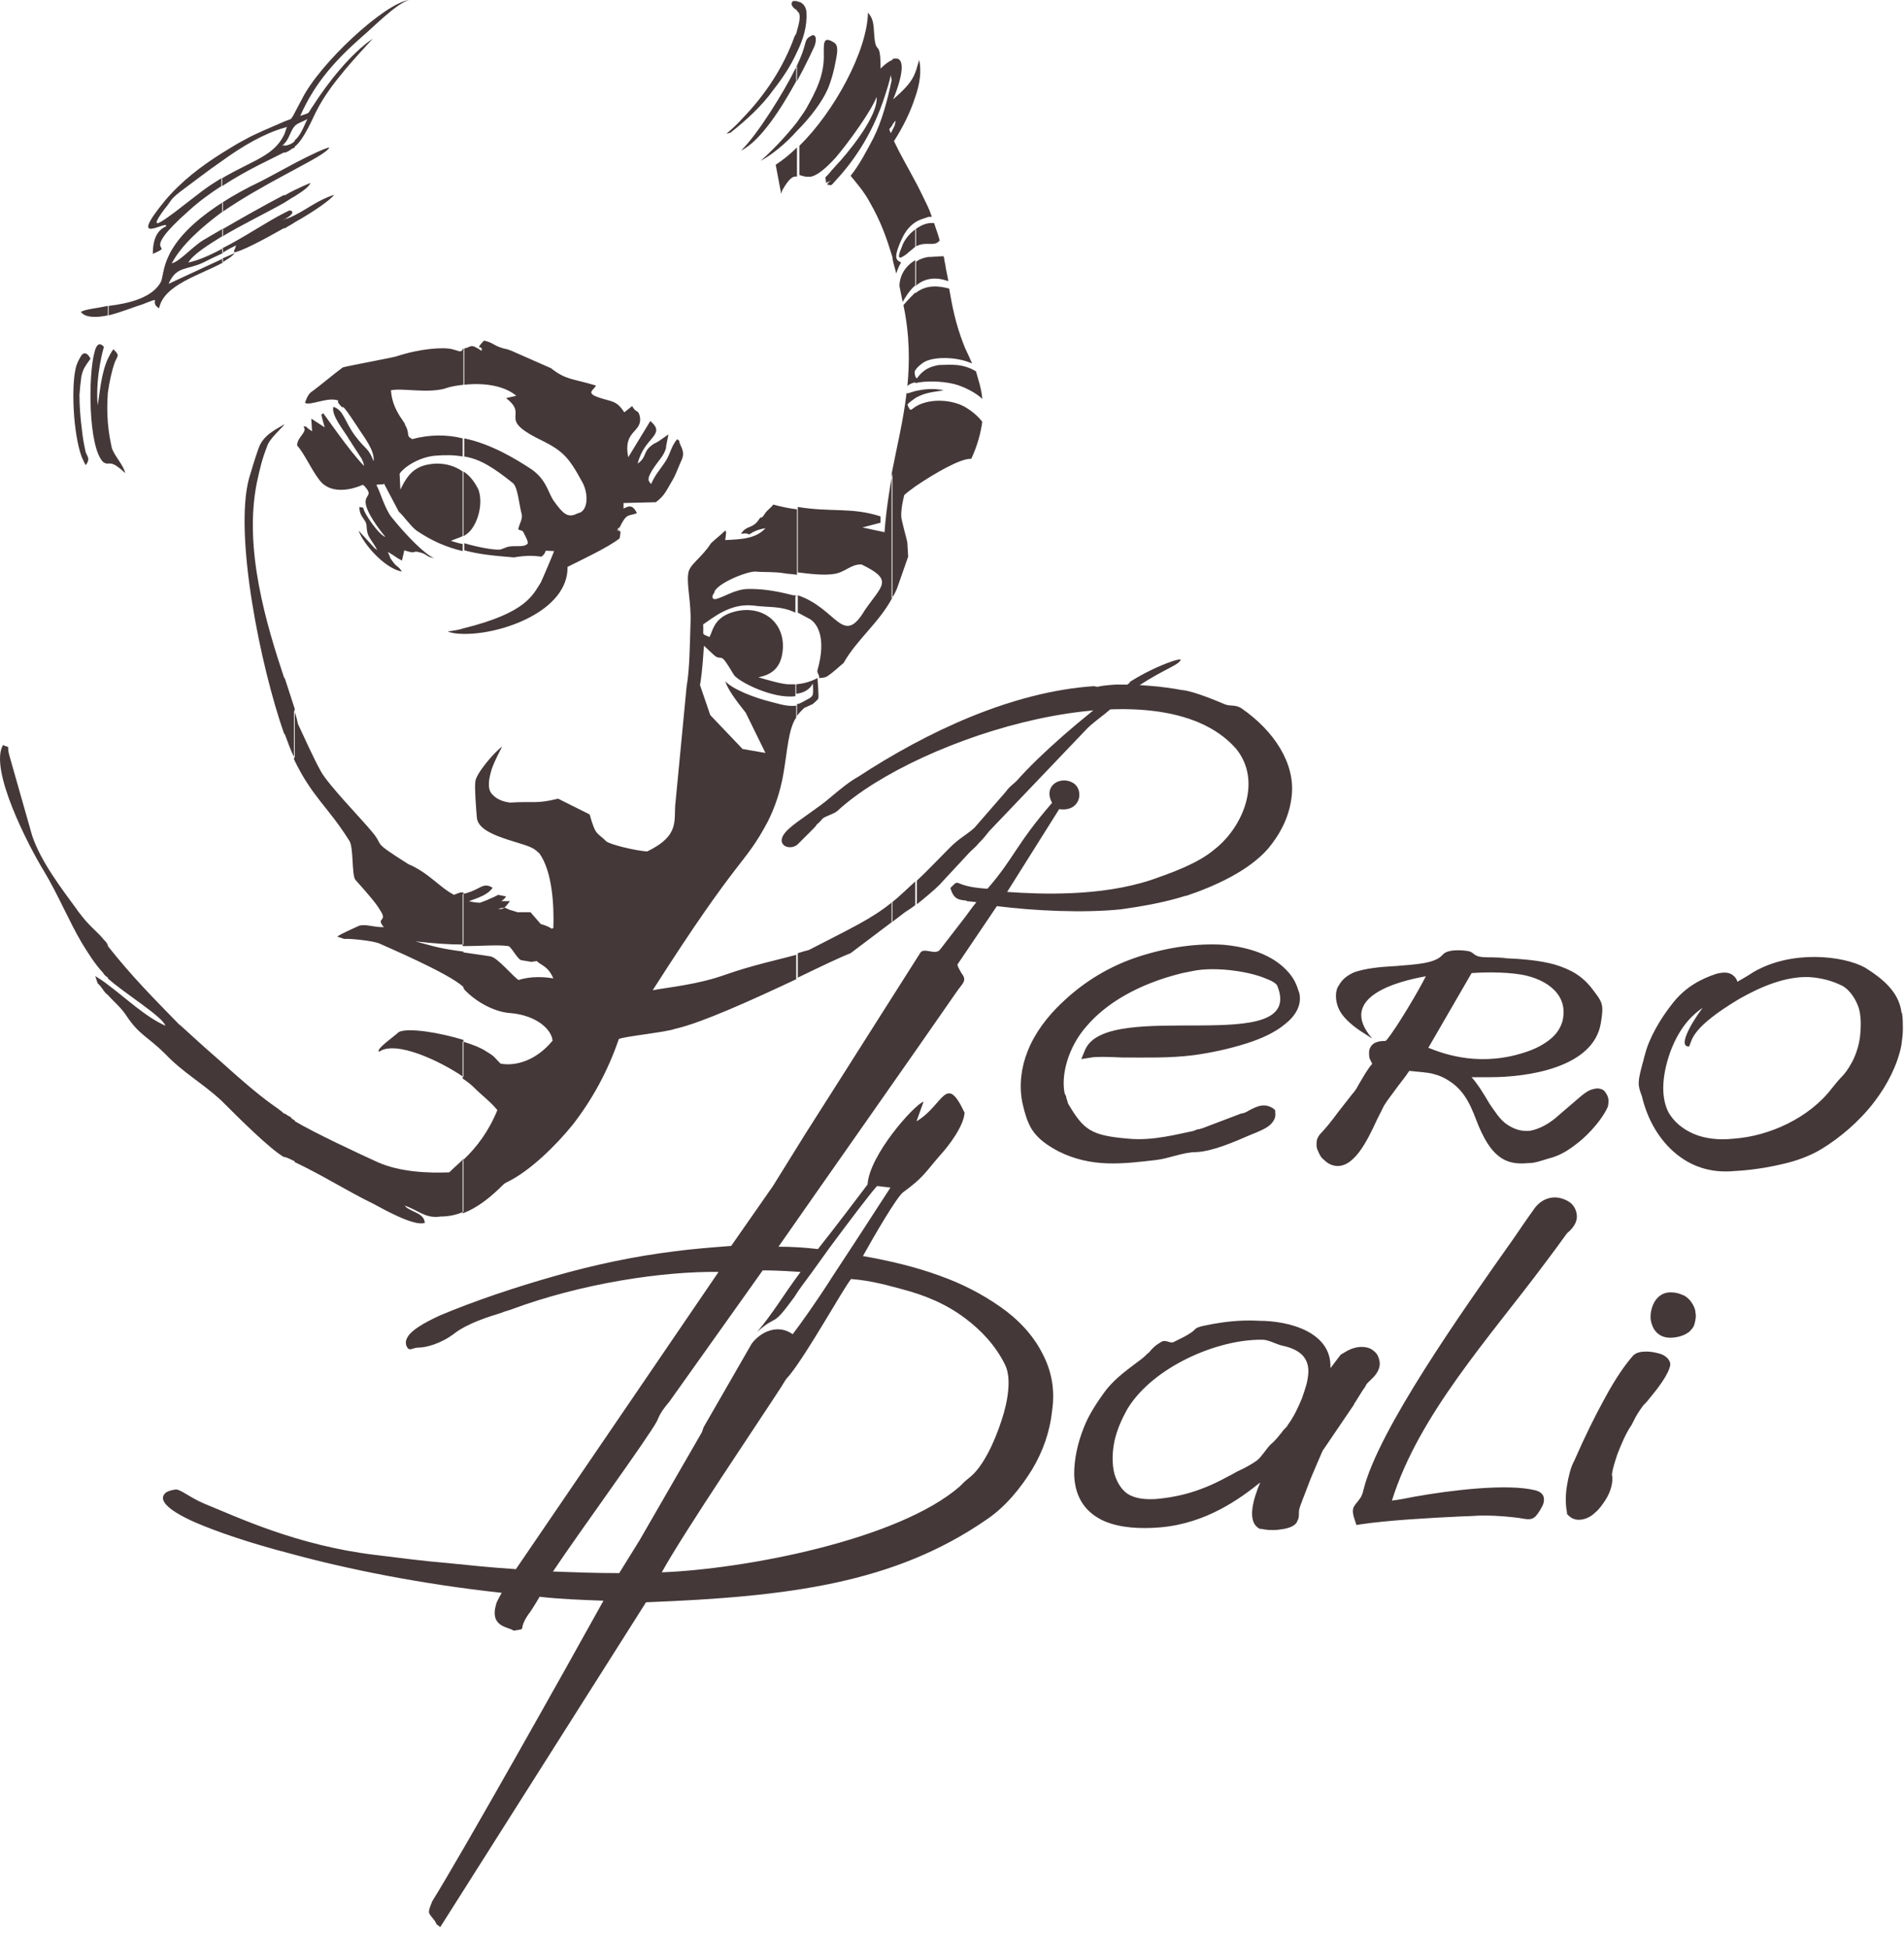
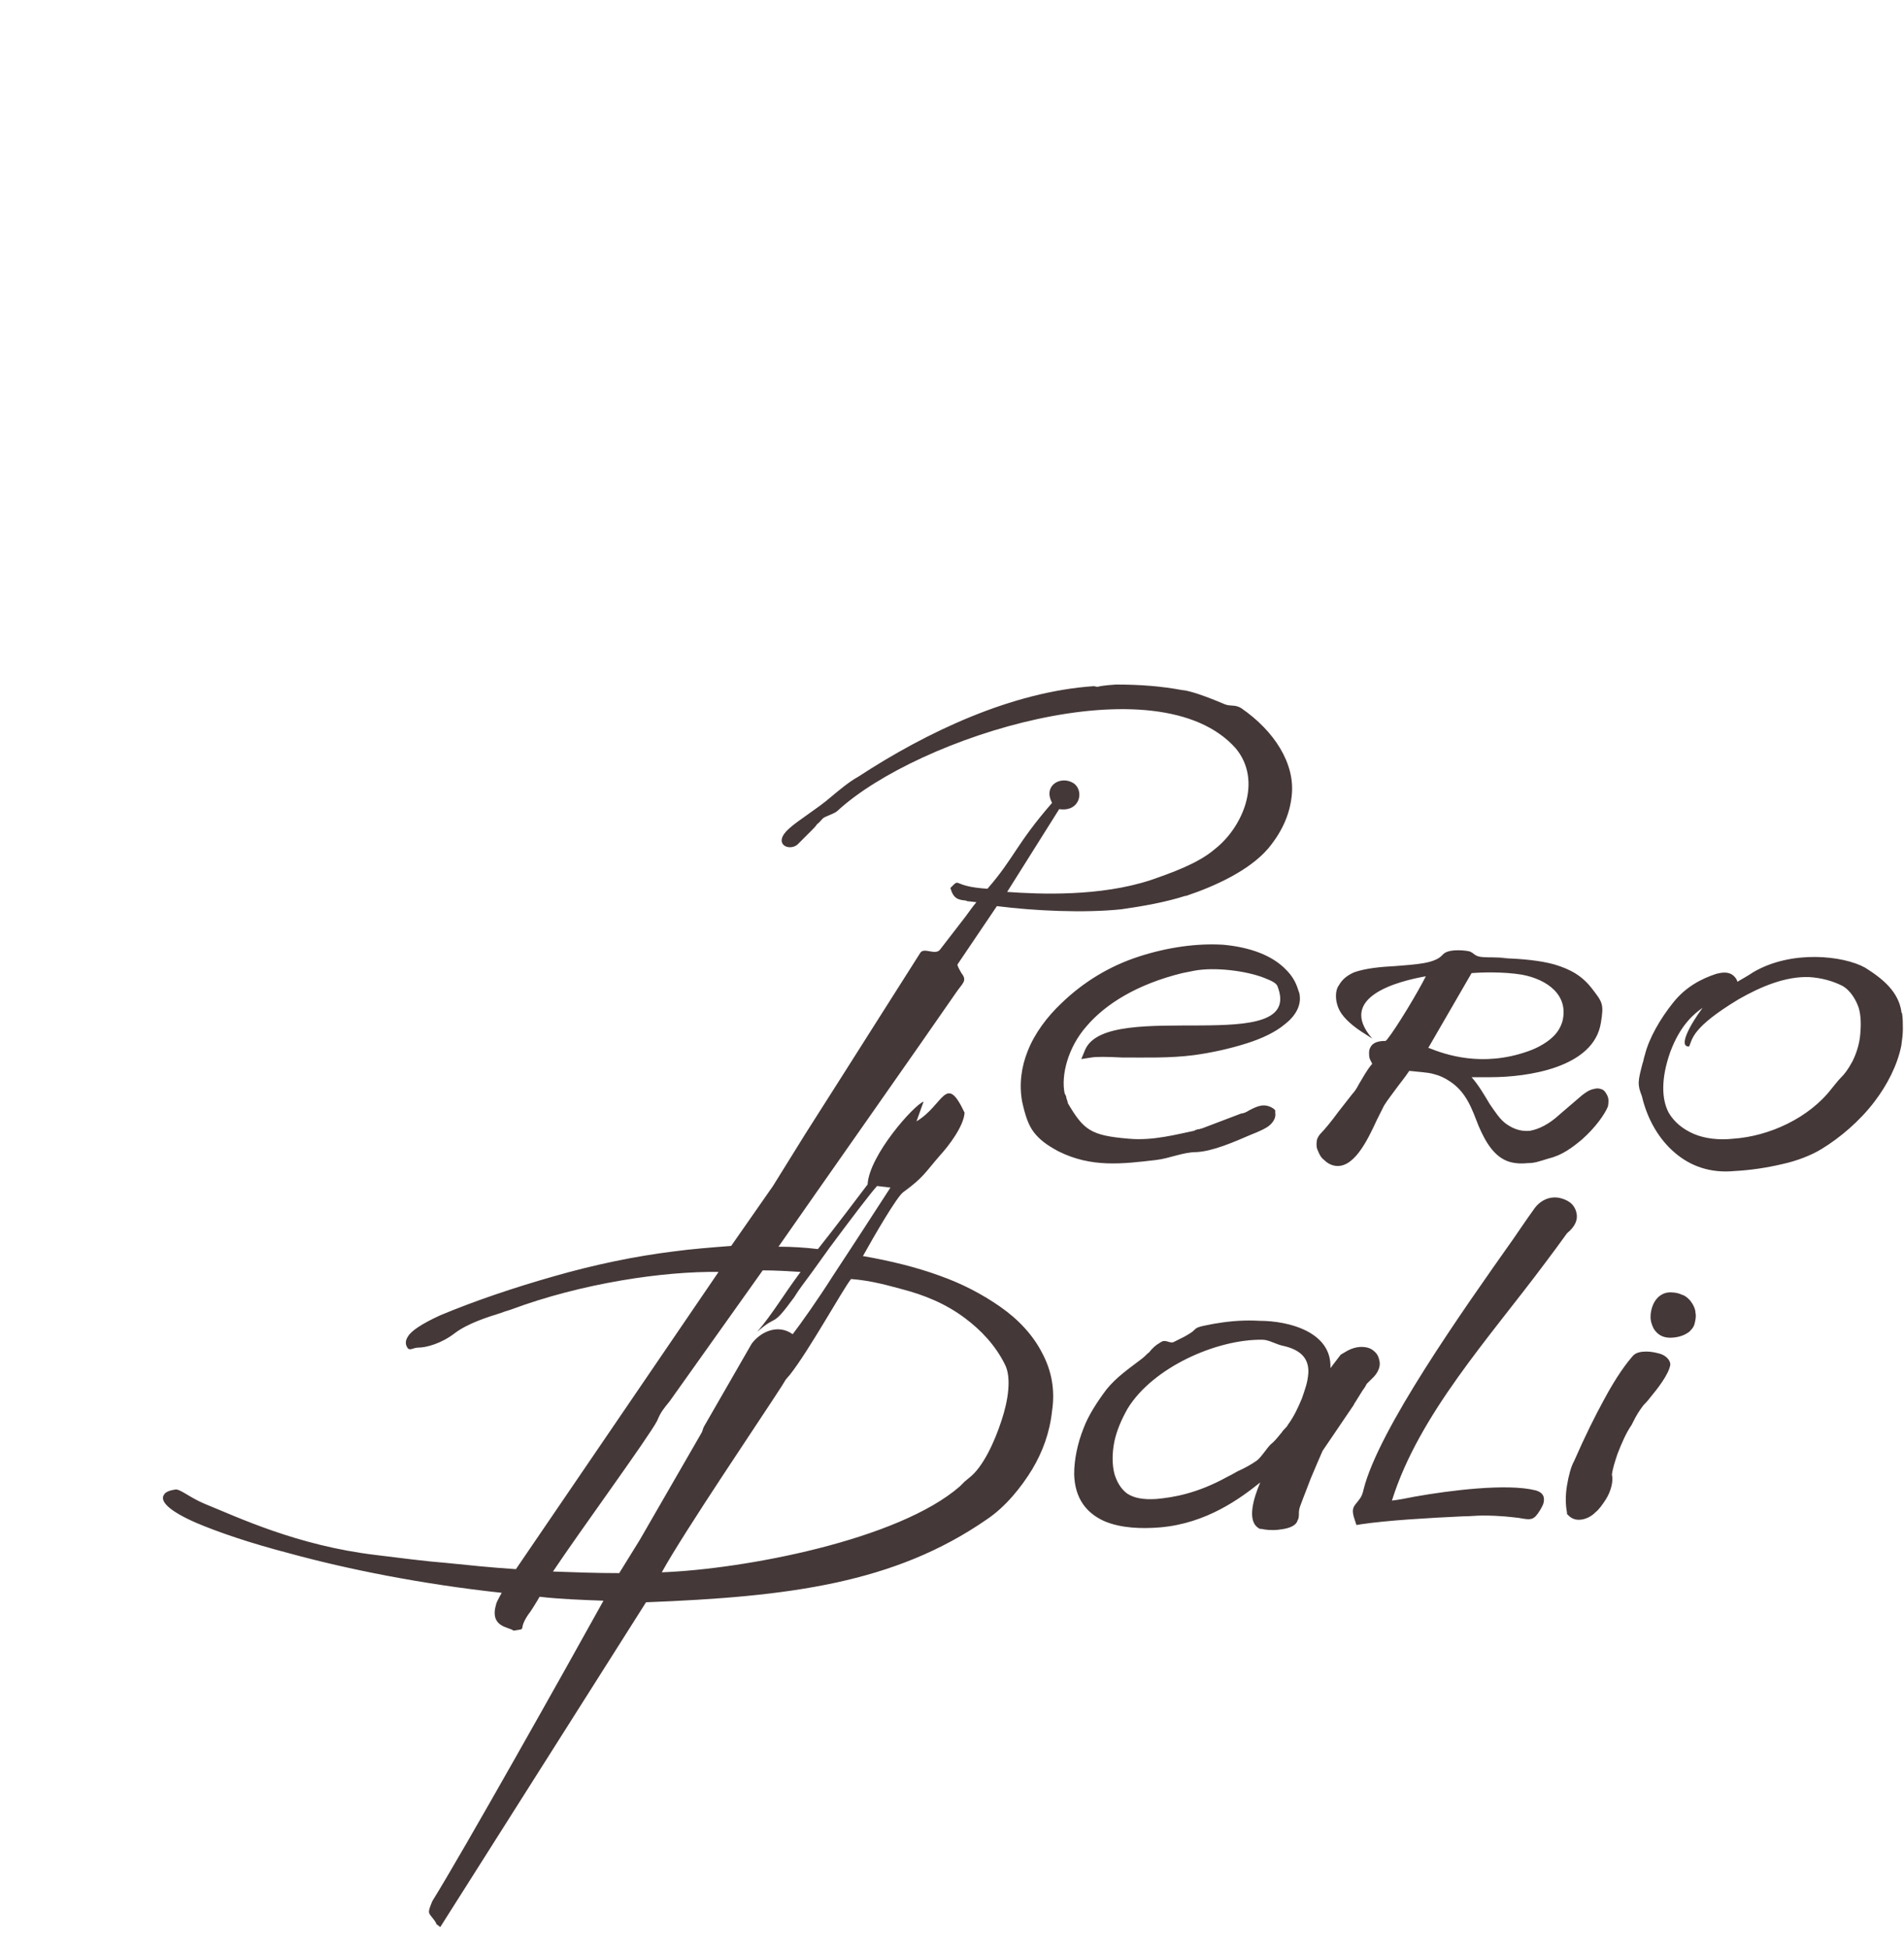
<svg xmlns="http://www.w3.org/2000/svg" width="86" height="88" viewBox="0 0 86 88" fill="none">
-   <path fill-rule="evenodd" clip-rule="evenodd" d="M51.028 31.269V30.806C52.203 30.058 53.52 29.631 53.307 29.845C53.164 30.094 52.274 30.343 51.028 31.269ZM51.028 30.842V31.305C50.743 31.519 50.458 31.768 50.173 32.017C49.781 32.373 49.567 32.48 49.14 32.872L44.688 37.537C44.51 37.751 44.474 37.822 44.225 38.072C44.047 38.285 43.94 38.356 43.798 38.499L42.409 39.995C42.195 40.208 41.768 40.565 41.412 40.849V39.781C41.839 39.389 42.302 38.891 42.907 38.285C43.335 37.858 43.655 37.715 44.011 37.395L45.436 35.757C45.614 35.507 45.721 35.472 45.935 35.258C46.968 34.083 48.891 32.409 50.636 31.127C50.743 31.056 50.885 30.949 51.028 30.842ZM41.34 21.974V18.377C42.017 17.95 43.121 18.056 43.691 18.448C43.869 18.555 44.154 18.769 44.368 19.054C44.297 19.552 44.154 20.122 43.869 20.727C43.406 20.692 42.231 21.369 41.34 21.974ZM41.34 17.985C41.803 17.7 42.302 17.7 42.623 17.629C42.124 17.522 41.661 17.593 41.34 17.665V17.985ZM41.34 17.308C41.768 17.202 42.48 17.202 43.086 17.344C43.513 17.451 44.083 17.736 44.368 18.021C44.332 17.558 44.19 17.166 44.083 16.774C43.442 16.383 42.836 16.489 42.409 16.489C41.981 16.561 41.697 16.703 41.412 17.095C41.376 17.059 41.34 17.024 41.34 16.988V17.308ZM41.34 16.739V13.248C41.875 12.821 42.444 12.928 42.872 13.035C43.014 13.854 43.157 14.602 43.513 15.528C43.584 15.742 43.762 16.062 43.905 16.418C43.192 16.098 42.124 16.098 41.697 16.383C41.554 16.489 41.412 16.596 41.34 16.739ZM41.34 12.928C41.661 12.643 42.124 12.465 42.765 12.679C42.765 12.679 42.801 12.679 42.836 12.714C42.801 12.465 42.729 12.216 42.694 11.931C42.658 11.824 42.658 11.681 42.623 11.575C42.373 11.575 42.124 11.61 41.91 11.61C41.697 11.646 41.519 11.717 41.376 11.824V12.928H41.34ZM41.34 11.147V10.364C41.625 10.15 41.91 10.043 42.195 10.079C42.266 10.328 42.373 10.577 42.444 10.862C42.195 11.183 41.839 10.862 41.34 11.147ZM41.34 10.043V8.191C41.519 8.512 41.661 8.832 41.839 9.188C41.946 9.402 42.017 9.58 42.088 9.794C42.017 9.794 41.981 9.794 41.946 9.794C41.768 9.865 41.554 9.901 41.34 10.043ZM41.34 4.381V3.277C41.412 3.098 41.447 2.92 41.519 2.707C41.625 3.205 41.554 3.775 41.34 4.381ZM41.34 3.277V4.381C41.127 5.057 40.771 5.769 40.379 6.375C40.664 6.98 41.02 7.586 41.34 8.191V10.043C41.127 10.186 40.913 10.399 40.735 10.791C40.272 11.788 40.557 11.753 40.699 11.86C40.593 12.038 40.521 12.216 40.486 12.358C40.414 12.109 40.343 11.86 40.308 11.646V5.876L40.414 5.663C40.414 5.627 40.45 5.52 40.45 5.449C40.379 5.52 40.343 5.591 40.308 5.627V2.671C40.949 2.457 40.771 3.455 40.343 4.487C40.913 3.989 41.198 3.668 41.34 3.277ZM41.34 10.364C41.091 10.542 40.842 10.827 40.735 11.147C40.45 11.824 40.699 11.646 40.913 11.503L41.34 11.147C41.34 11.147 41.376 11.147 41.376 11.112V10.364H41.34ZM41.34 11.753C40.913 12.002 40.628 12.429 40.628 12.928L40.664 13.106C40.699 13.284 40.735 13.462 40.771 13.64C40.913 13.391 41.091 13.106 41.34 12.892V11.753ZM41.34 13.213V16.703C41.305 16.81 41.305 16.881 41.34 16.988V17.273C41.269 17.273 41.234 17.308 41.198 17.308C41.127 17.344 41.02 17.38 40.984 17.451C41.091 16.347 41.091 15.136 40.806 13.783C41.02 13.533 41.198 13.355 41.34 13.213ZM41.34 17.665V17.985C41.234 18.056 41.091 18.163 40.984 18.27C41.127 18.626 41.127 18.519 41.34 18.377V21.974C41.162 22.116 40.984 22.223 40.842 22.366C40.735 22.793 40.664 23.256 40.735 23.505C41.056 24.859 40.949 24.111 41.02 25.144L40.521 26.568C40.45 26.746 40.379 26.889 40.272 27.031V21.404C40.521 20.122 40.806 18.982 40.949 17.736C40.949 17.736 40.949 17.771 40.984 17.771C40.984 17.771 41.127 17.736 41.34 17.665ZM41.34 39.817V40.885C41.162 41.028 40.984 41.134 40.877 41.206L40.272 41.669V40.778C40.628 40.493 40.949 40.173 41.34 39.817ZM39.061 27.565C38.064 29.239 37.815 27.494 36.034 26.889V27.672C36.176 27.744 36.355 27.85 36.568 27.957C36.889 28.135 37.352 28.776 36.924 30.272C36.889 30.415 37.031 30.486 36.995 30.628C36.995 30.628 37.245 30.628 37.352 30.557C37.637 30.379 37.957 30.058 38.1 29.952C38.705 28.883 39.702 28.135 40.308 26.996V21.369C40.165 22.188 40.023 23.078 39.952 24.04L38.954 23.826L39.773 23.612V23.327C38.456 22.9 37.53 23.149 36.034 22.9V25.856C36.604 25.927 37.209 25.998 37.672 25.927C38.171 25.856 38.456 25.464 38.919 25.5C40.379 26.212 39.845 26.426 39.061 27.565ZM40.308 2.707V5.663C40.236 5.734 40.201 5.805 40.165 5.841L40.236 6.019L40.308 5.876V11.61C40.058 10.791 39.809 10.043 39.275 9.117C39.061 8.725 38.883 8.512 38.598 8.156L38.42 7.942C38.847 7.408 39.168 6.767 39.453 6.232C39.845 5.449 40.094 4.487 40.272 3.633C40.272 3.561 40.236 3.455 40.236 3.383C40.201 3.597 40.058 4.06 39.952 4.381C39.489 5.805 38.741 7.087 37.743 8.156C37.672 8.227 37.601 8.334 37.53 8.369L37.352 8.334C37.459 8.191 37.494 8.191 37.53 8.156C37.459 8.191 37.387 8.227 37.316 8.262L37.281 8.013C37.352 7.942 37.459 7.835 37.565 7.693C37.672 7.586 37.815 7.408 37.957 7.265C38.705 6.411 39.667 5.093 39.595 4.381C39.346 5.022 38.349 6.411 37.743 7.123C37.352 7.55 36.96 7.906 36.639 7.978C36.39 8.013 36.248 7.942 36.105 7.906V6.589C37.672 5.057 39.168 2.315 39.204 0.57C39.453 0.855 39.453 1.068 39.489 1.603C39.56 2.564 39.773 1.709 39.773 3.098C39.952 2.92 40.13 2.778 40.308 2.707ZM40.308 40.743V41.633L38.42 43.058C37.957 43.236 37.067 43.663 36.034 44.162V43.058C36.248 42.986 36.39 42.951 36.533 42.915C38.456 41.918 39.346 41.526 40.308 40.743ZM35.998 32.338V31.803C36.07 31.803 36.141 31.768 36.212 31.732C36.461 31.59 36.675 31.519 36.711 31.376C36.746 31.198 36.711 30.878 36.711 30.878C36.568 31.162 36.283 31.305 35.963 31.34V30.913C36.283 30.878 36.604 30.806 36.924 30.628C36.924 30.628 36.995 31.483 36.96 31.554C36.96 31.59 36.711 31.803 36.711 31.803L36.319 31.982C36.212 32.088 36.105 32.195 35.998 32.338ZM35.998 5.912C36.604 5.307 37.138 4.594 37.387 4.024C37.565 3.597 37.672 3.17 37.743 2.778C37.85 2.279 37.85 2.03 37.672 1.923C37.174 1.603 37.209 1.959 37.209 2.422C37.245 3.383 36.853 4.131 36.39 4.95C36.283 5.128 36.141 5.307 35.998 5.52V5.912ZM35.998 3.668C36.461 2.814 36.782 2.101 36.782 2.101C36.853 1.923 36.889 1.674 36.782 1.603C36.711 1.567 36.639 1.603 36.497 1.709C36.319 1.888 36.426 2.066 35.998 2.956V3.668ZM35.998 2.351C36.283 1.781 36.461 1.175 36.426 0.57C36.426 0.321 36.248 0.071 35.998 0.071V0.499C36.105 0.57 36.212 0.677 35.998 1.389V2.351ZM35.998 26.924C35.927 26.889 35.892 26.889 35.82 26.889C34.859 26.639 34.289 26.604 33.826 26.604C33.185 26.604 32.686 26.996 32.294 27.067C32.188 27.067 32.116 26.96 32.259 26.782C32.294 26.39 33.755 25.785 34.146 25.82C34.502 25.856 34.965 25.82 35.393 25.892C35.571 25.927 35.785 25.927 35.998 25.963V23.007C35.678 22.971 35.322 22.9 34.93 22.793C34.752 23.007 34.645 23.042 34.538 23.221C34.325 23.541 34.431 23.221 34.253 23.505C33.968 23.897 33.719 23.719 33.47 24.111C33.968 24.04 33.683 24.253 34.004 24.04C34.218 23.933 34.36 23.897 34.574 23.861C34.146 24.325 33.541 24.36 32.757 24.396L32.793 24.111C32.793 24.111 32.793 24.075 32.793 24.04C32.793 24.004 32.793 24.004 32.757 23.968C32.579 24.146 32.259 24.396 32.116 24.538C31.653 25.25 31.119 25.5 31.084 25.927C31.012 26.426 31.226 27.245 31.19 28.135C31.155 29.132 31.155 30.201 31.012 31.02L30.514 36.22C30.407 37.039 30.763 37.715 29.232 38.463C28.697 38.428 27.522 38.143 27.38 38C26.952 37.573 26.917 37.787 26.632 36.789L25.207 36.077C24.21 36.327 24.103 36.184 23.035 36.255C22.501 36.184 22.323 35.97 22.216 35.864C22.002 35.614 22.073 35.187 22.216 34.724C22.358 34.332 22.572 33.94 22.679 33.727C22.358 33.94 21.468 34.973 21.468 35.329C21.432 35.614 21.503 36.505 21.539 36.932C21.61 37.822 23.783 38.036 24.174 38.392C24.246 38.428 24.281 38.499 24.352 38.535C24.958 39.354 25.029 40.956 24.994 41.918L24.922 41.953C24.709 41.811 24.531 41.776 24.424 41.74L23.961 41.206H23.462C23.248 41.206 23.533 41.241 23.142 41.134C22.821 41.063 22.892 40.921 22.501 41.063C22.785 41.099 22.857 40.921 23.035 40.707C22.892 40.707 22.75 40.707 22.643 40.707C22.75 40.636 22.821 40.565 22.857 40.493L22.501 40.422C22.501 40.422 22.18 40.6 21.681 40.778C21.503 40.778 21.325 40.743 21.183 40.707C21.575 40.565 22.038 40.422 22.251 40.102C21.788 39.817 21.717 40.209 20.898 40.386V42.737C21.86 42.737 22.429 42.666 22.963 42.737C23.106 42.773 23.391 43.378 23.569 43.378L23.996 43.449L24.246 43.414C24.459 43.627 24.744 43.627 24.994 44.197C24.602 44.126 23.961 44.09 23.427 44.269C23.213 44.162 22.465 43.236 22.144 43.2C21.646 43.129 21.218 43.058 20.933 43.022V44.625C20.933 44.66 20.969 44.66 20.969 44.696C21.539 45.301 22.394 45.729 23.07 45.764C24.246 45.871 24.922 46.512 24.958 47.011C24.103 48.044 23.106 48.15 22.607 48.044C22.251 47.687 22.394 47.759 21.931 47.474C21.717 47.331 21.361 47.189 20.898 47.046V48.72C21.112 48.863 21.29 49.005 21.396 49.112C21.788 49.504 22.144 49.753 22.465 50.145C22.073 51.106 21.539 51.819 20.898 52.424V54.81C21.575 54.561 22.18 54.062 22.714 53.528C22.785 53.457 22.857 53.421 22.928 53.386C23.961 52.887 25.172 51.676 25.884 50.786C26.739 49.682 27.451 48.4 27.95 46.94C28.056 46.833 30.158 46.619 30.478 46.477C31.653 46.227 34.075 45.123 35.963 44.233V43.129C35.215 43.343 34.004 43.592 32.793 44.019C31.511 44.482 30.229 44.589 29.481 44.731C33.505 38.428 33.577 39.176 34.681 37.11C35.001 36.469 35.25 35.757 35.393 34.902C35.571 33.869 35.607 32.943 35.963 32.409V31.875C35.713 31.91 35.428 31.875 34.93 31.732C34.04 31.519 33.078 31.127 32.757 30.771C32.864 31.127 33.256 31.661 33.683 32.195L34.574 34.012L33.541 33.834L32.081 32.302L31.618 30.949C31.653 30.735 31.725 30.308 31.796 29.168C32.223 29.56 32.294 29.667 32.437 29.702C32.651 29.738 32.615 29.595 33.149 30.486C33.327 30.771 34.894 31.59 35.927 31.447V30.913C35.856 30.913 35.749 30.913 35.642 30.913C35.322 30.913 34.609 30.7 34.253 30.593C34.823 30.486 35.286 30.201 35.357 29.346C35.464 27.993 34.253 27.209 32.935 27.708C32.223 27.993 32.188 28.527 32.045 28.776C31.653 28.598 31.796 28.741 31.76 28.206C32.188 27.922 32.971 27.245 34.004 27.352C34.823 27.459 35.215 27.352 35.927 27.672V26.924H35.998ZM35.998 0.036V0.463C35.963 0.427 35.927 0.427 35.892 0.392C35.678 0.214 35.749 0.071 35.856 0.036C35.927 0.071 35.963 0.036 35.998 0.036ZM35.998 1.353V2.351C35.713 2.992 35.322 3.561 34.93 4.06C34.431 4.772 33.683 5.449 33.007 5.983C32.971 6.019 32.829 6.019 32.793 6.054C32.971 5.912 33.327 5.591 33.541 5.342C34.574 4.274 35.393 3.027 35.892 1.638C35.963 1.531 35.998 1.46 35.998 1.353ZM35.998 2.992C35.963 3.027 35.963 3.063 35.927 3.098C35.464 4.06 34.218 6.09 33.47 6.802C34.36 6.375 35.322 4.844 35.963 3.668V2.992H35.998ZM35.998 5.52C35.607 6.019 35.037 6.66 34.36 7.265C34.823 7.016 35.464 6.517 35.998 5.912V5.52ZM35.998 6.66V7.978C35.82 7.942 35.642 8.049 35.322 8.619C35.322 8.654 35.286 8.725 35.286 8.761L35.037 7.443C35.357 7.23 35.678 6.98 35.998 6.66ZM20.933 28.634V28.384C23.818 27.672 24.068 26.853 24.424 26.319C24.495 26.177 24.994 25.001 25.029 24.894C24.388 24.859 24.816 24.859 24.459 25.144C24.103 25.108 23.854 25.072 23.213 25.179C22.323 25.108 21.61 25.037 20.969 24.859V24.538C21.575 24.716 22.323 24.859 22.607 24.823L22.892 24.716C23.213 24.609 23.605 24.752 23.818 24.574C23.89 24.503 23.747 24.253 23.64 24.04C23.569 23.897 23.355 24.004 23.427 23.826C23.462 23.683 23.605 23.434 23.569 23.256C23.427 22.686 23.391 22.045 23.177 21.831C22.251 21.084 21.646 20.727 20.969 20.621V19.802C22.18 20.051 23.284 20.727 23.996 21.191C24.709 21.689 24.744 22.259 25.029 22.651C25.421 23.185 25.635 23.434 26.098 23.185C26.561 23.114 26.596 22.33 26.311 21.796C25.635 20.549 25.385 20.336 24.21 19.766C22.501 18.875 23.89 18.769 22.857 17.985L23.32 17.878C22.821 17.451 21.931 17.273 20.969 17.38V15.742C21.325 15.67 21.218 15.492 21.753 15.848C21.824 15.528 21.396 15.884 21.86 15.385C22.323 15.492 22.251 15.599 22.75 15.742C22.928 15.777 22.928 15.777 23.106 15.848L24.887 16.632C25.563 17.166 25.848 17.095 26.917 17.415C26.81 17.665 26.311 17.771 27.38 18.056C27.771 18.163 27.914 18.199 28.199 18.626L28.555 18.341C28.733 18.698 28.84 18.448 28.911 18.875C28.982 19.552 28.128 19.445 28.377 20.656L29.374 19.018C30.122 19.659 29.089 19.73 28.804 20.941C29.267 20.621 28.982 20.371 29.588 20.015C29.623 20.015 29.659 19.98 29.659 19.98C29.695 19.98 29.695 19.944 29.73 19.944L30.193 19.623L30.086 20.158C30.086 20.193 30.086 20.193 30.086 20.229C29.98 20.621 29.73 20.799 29.445 21.262C29.196 21.689 29.303 21.725 29.41 21.867C29.588 21.44 29.837 21.191 30.086 20.799C30.3 20.443 30.3 20.193 30.585 19.837C30.834 20.051 30.585 19.766 30.727 20.086C30.87 20.371 30.905 20.549 30.763 20.834C30.585 21.226 30.549 21.404 30.336 21.76C30.122 22.116 30.015 22.401 29.623 22.686L28.163 22.722V22.971C28.341 22.9 28.555 22.722 28.769 23.185C28.341 23.327 28.306 23.185 27.985 23.826C27.771 24.289 27.985 23.541 27.95 23.968C27.95 24.075 28.092 23.79 27.985 24.325C27.415 24.752 26.347 25.25 25.635 25.607C25.67 27.601 22.643 28.669 20.933 28.634ZM20.933 24.218V21.297C21.218 21.475 21.432 21.76 21.61 22.116C21.824 22.722 21.61 23.577 21.218 24.004C21.112 24.111 21.005 24.182 20.933 24.218ZM20.933 15.742V17.38C20.649 17.415 20.364 17.451 20.079 17.558C19.26 17.771 18.191 17.522 17.657 17.629C17.693 18.092 17.835 18.448 18.084 18.84C18.12 18.875 18.227 19.054 18.227 19.054C18.262 19.089 18.298 19.16 18.298 19.196C18.547 19.623 18.298 19.659 18.619 19.837C19.402 19.623 20.186 19.623 20.898 19.802V20.621C20.506 20.549 20.114 20.549 19.651 20.585C18.868 20.656 18.191 21.155 18.049 21.404L18.084 22.116C18.441 21.369 18.797 20.977 19.723 20.941C20.15 20.941 20.542 21.048 20.898 21.297V24.218C20.756 24.289 20.613 24.325 20.364 24.431C20.506 24.467 20.684 24.538 20.898 24.574V24.894C20.15 24.716 19.509 24.431 18.868 24.004C18.583 23.826 18.227 23.292 18.013 23.114L17.337 21.831C17.372 21.938 16.945 21.831 17.016 21.938C17.158 22.188 17.372 22.936 17.657 23.327C18.369 24.218 19.224 25.072 19.616 25.215C19.224 25.144 19.295 25.037 19.01 24.966C18.547 24.823 18.904 25.072 18.262 24.859L18.156 25.322C17.871 25.179 17.835 25.108 17.515 24.93C17.764 25.464 17.479 24.966 17.657 25.25C17.942 25.678 17.942 25.5 18.156 25.82C17.372 25.678 16.41 24.574 16.197 23.968L16.945 24.788C16.98 24.788 17.016 24.823 17.052 24.859C16.66 24.182 16.589 24.289 16.553 23.719C16.517 23.434 16.233 23.363 16.233 22.9L16.41 22.936C16.41 23.149 17.123 24.182 17.408 24.253C17.194 24.004 16.446 23.042 16.517 22.615C16.553 22.33 16.838 22.366 16.446 21.938C16.41 21.938 16.375 21.867 16.375 21.903C16.375 21.903 15.2 22.473 14.523 21.796C14.131 21.369 13.775 20.514 13.419 20.122C13.419 19.73 13.918 19.517 13.704 19.267C13.918 19.267 13.704 19.232 14.096 19.481L14.06 18.911L14.665 19.303C14.452 18.555 14.523 18.769 14.594 18.662C14.665 18.733 15.805 20.407 16.446 21.048C16.41 20.834 16.339 20.763 16.339 20.727L15.876 20.015C15.77 19.837 15.841 19.98 15.698 19.73C15.52 19.445 14.95 18.733 15.057 18.377C15.52 18.519 15.556 19.018 16.019 19.659C16.553 20.371 16.624 20.193 16.873 20.834C16.945 20.336 16.375 19.659 16.161 19.303C15.2 17.843 15.663 18.698 15.306 18.235C15.306 18.235 15.306 18.199 15.271 18.199V18.092C14.808 17.914 14.024 18.341 13.775 18.199C13.918 17.771 14.024 17.736 14.167 17.629C14.416 17.451 15.093 16.881 15.485 16.596C15.556 16.561 17.835 16.133 17.906 16.098C18.975 15.742 20.043 15.67 20.435 15.777L20.684 15.848C20.791 15.884 20.72 15.884 20.862 15.848C20.898 15.742 20.933 15.742 20.933 15.742ZM20.933 28.384V28.634C20.649 28.634 20.399 28.598 20.221 28.527C20.471 28.491 20.72 28.456 20.933 28.384ZM20.933 40.315V42.666C20.364 42.666 19.687 42.63 18.761 42.523C19.687 42.773 19.865 42.844 20.933 42.986V44.589C20.328 43.984 17.301 42.701 17.158 42.63C16.873 42.488 15.663 42.381 15.556 42.416L15.235 42.31C15.342 42.203 16.09 41.882 16.233 41.811C16.589 41.74 16.802 41.882 17.337 41.882C16.945 41.419 17.55 41.669 17.158 41.099C17.016 40.849 16.695 40.458 16.054 39.745C15.876 39.532 15.983 38.25 15.77 37.965C14.808 36.433 14.096 36.006 13.277 34.297V32.053C13.348 32.267 13.419 32.48 13.454 32.694C13.704 33.228 14.202 34.332 14.487 34.831C14.808 35.436 16.339 37.003 16.802 37.573C17.408 38.285 16.695 37.929 18.441 39.033C19.366 39.425 19.829 40.066 20.506 40.422C20.577 40.386 20.684 40.351 20.791 40.315C20.898 40.315 20.898 40.315 20.933 40.315ZM20.933 46.975V48.649C19.901 47.937 17.871 46.975 17.123 47.509C16.945 47.403 17.835 46.797 18.013 46.619C18.441 46.405 19.901 46.655 20.933 46.975ZM20.933 52.353V54.739C20.613 54.882 20.257 54.953 19.901 54.953C19.224 55.06 18.904 54.668 18.262 54.454C18.298 54.49 18.334 54.49 18.334 54.525C18.654 54.775 19.153 54.81 19.188 55.238C18.726 55.416 17.337 54.632 16.873 54.383C15.698 53.813 14.594 53.101 13.312 52.495V50.643C14.131 51.142 16.268 52.139 17.052 52.495C18.084 52.958 19.402 52.994 20.293 52.958C20.506 52.745 20.72 52.567 20.933 52.353ZM13.312 10.043V9.723C13.882 9.438 14.345 9.046 15.093 8.797C14.95 9.01 14.202 9.545 13.312 10.043ZM13.312 8.868C13.704 8.619 13.953 8.441 14.024 8.262C13.846 8.334 13.597 8.441 13.312 8.583V8.868ZM13.312 7.657V7.372C13.989 7.016 14.665 6.695 14.879 6.66C14.772 6.874 14.167 7.194 13.312 7.657ZM13.312 6.624V6.339C13.561 6.126 13.668 5.841 13.882 5.378C13.704 5.485 13.454 5.556 13.348 5.663C13.348 5.663 13.312 5.663 13.312 5.698V5.093C13.419 4.879 13.561 4.63 13.633 4.487C14.416 2.885 17.372 0.142 18.476 0C17.906 0.142 16.731 1.353 16.375 1.638C15.2 2.671 14.238 3.704 13.561 5.235C14.06 5.057 13.846 5.2 14.167 4.737C14.808 3.739 15.841 2.422 16.838 1.745C16.197 2.457 14.915 3.775 14.309 4.986C14.167 5.235 13.739 6.304 13.312 6.624ZM13.312 5.093V5.698C13.134 5.876 13.063 6.268 12.849 6.482V6.054C12.885 5.948 12.92 5.841 12.956 5.734C12.92 5.734 12.885 5.769 12.849 5.769V5.485L13.134 5.378C13.17 5.342 13.241 5.235 13.312 5.093ZM13.312 6.375C13.205 6.482 13.063 6.553 12.849 6.589V6.909C13.027 6.838 13.134 6.767 13.17 6.731C13.205 6.695 13.277 6.695 13.312 6.66V6.375ZM13.312 7.372V7.657L12.849 7.906V7.621C12.992 7.55 13.17 7.443 13.312 7.372ZM13.312 8.583V8.868C13.17 8.939 13.027 9.046 12.849 9.153V8.832C13.027 8.725 13.17 8.654 13.312 8.583ZM13.312 9.723V10.043C13.17 10.15 12.992 10.221 12.849 10.328V9.901C13.027 9.865 13.17 9.794 13.312 9.723ZM13.312 32.017V34.261L13.277 34.19C13.134 33.905 12.992 33.513 12.849 33.121V30.593C13.027 31.127 13.17 31.59 13.312 32.017ZM13.312 50.608V52.46C13.17 52.389 13.027 52.317 12.92 52.282C12.92 52.282 12.885 52.282 12.849 52.246V50.287C12.992 50.394 13.063 50.43 13.134 50.465C13.17 50.537 13.241 50.572 13.312 50.608ZM12.849 9.901C13.277 9.687 13.277 9.509 13.063 9.509C12.992 9.545 12.92 9.58 12.849 9.616V9.901ZM12.849 5.485V5.769C11.959 6.019 10.962 6.589 10.036 7.265V6.909C10.392 6.695 10.712 6.482 11.068 6.304C11.496 6.054 12.208 5.769 12.849 5.485ZM12.849 6.054C12.386 7.052 11.425 7.23 10.036 8.049V8.405C11.175 7.657 12.315 7.158 12.849 6.874V6.553C12.813 6.553 12.778 6.589 12.742 6.589C12.778 6.553 12.813 6.517 12.849 6.482V6.054ZM12.849 7.621V7.906C11.994 8.369 10.962 8.939 10.036 9.58V9.153C10.534 8.832 11.104 8.512 11.781 8.191C11.994 8.084 12.386 7.871 12.849 7.621ZM12.849 8.797C11.959 9.26 10.89 9.865 10.036 10.364V10.684C10.926 10.15 12.03 9.616 12.849 9.153V8.797ZM12.849 9.616V9.901C12.813 9.901 12.813 9.901 12.778 9.936L12.849 9.901V10.293C11.852 10.862 10.819 11.396 10.57 11.396C10.57 11.361 10.57 11.29 10.605 11.254C10.605 11.219 10.641 11.219 10.641 11.147C10.641 11.112 10.677 11.076 10.677 11.076C10.463 11.183 10.249 11.29 10.036 11.432V11.219C11.033 10.72 12.066 10.008 12.849 9.616ZM12.849 19.16C12.778 19.303 12.172 19.802 12.066 20.158C11.816 20.799 11.745 21.155 11.603 21.796C10.997 24.788 12.03 28.206 12.849 30.664V33.192C11.745 30.058 10.57 24.146 11.246 21.618C11.353 21.262 11.496 20.763 11.674 20.265C11.887 19.623 12.529 19.374 12.849 19.16ZM12.849 50.323V52.282C12.208 51.925 10.784 50.501 10.036 49.753V48.008C10.784 48.685 11.603 49.397 12.244 49.86C12.493 50.038 12.707 50.18 12.849 50.323ZM10.036 11.86C10.249 11.717 10.463 11.61 10.605 11.432L10.036 11.681V11.86ZM10.036 6.909V7.265C9.359 7.728 8.682 8.262 8.148 8.654C7.649 9.046 7.792 9.01 7.436 9.438C6.617 10.542 7.365 9.972 7.899 9.58L9.145 8.619C9.43 8.405 9.715 8.227 10 8.049V8.405C9.501 8.725 8.967 9.117 8.54 9.509C6.118 11.646 8.041 10.969 6.902 11.468C6.902 10.969 7.008 10.435 7.507 10.221C7.578 9.901 5.691 11.219 7.436 9.082C8.184 8.191 9.074 7.515 10.036 6.909ZM10.036 9.153C7.151 11.005 7.471 12.358 7.258 12.75C6.866 13.462 5.797 13.711 4.907 13.818V14.246C5.477 14.103 6.082 13.854 6.439 13.747C7.436 13.355 6.688 13.64 7.186 13.925C7.4 12.857 9.038 12.429 10.071 11.86V11.681L7.614 12.821C7.97 12.002 8.433 12.216 9.181 11.86C9.466 11.717 9.751 11.575 10.071 11.432V11.219C9.537 11.503 9.003 11.753 8.504 11.86C8.718 11.503 9.323 11.112 10.071 10.649V10.328C9.751 10.506 9.466 10.684 9.216 10.827C8.718 11.112 8.112 11.824 7.756 11.895C8.219 11.04 9.11 10.257 10.071 9.545V9.153H10.036ZM10.036 48.008V49.753L10 49.717C9.11 48.898 8.29 48.471 7.471 47.616C6.688 46.833 6.296 46.761 5.726 45.907C5.477 45.515 5.156 45.266 4.872 44.945V44.482C5.691 45.088 6.581 45.942 7.471 46.334C7.329 45.907 5.619 44.874 4.872 44.197V42.737C5.976 44.126 6.795 44.945 8.077 46.263C8.148 46.298 9.003 47.118 10.036 48.008ZM4.872 20.941V19.089C4.907 19.517 4.978 19.908 5.05 20.229C5.156 20.585 5.584 21.012 5.655 21.369C5.121 20.87 5.014 20.941 4.872 20.941ZM4.872 17.736V16.204C4.943 16.062 5.014 15.92 5.121 15.777C5.406 16.062 5.335 16.026 5.192 16.347C5.05 16.739 4.943 17.237 4.872 17.736ZM4.872 13.818V14.246C4.373 14.352 3.91 14.352 3.696 14.139V14.068C3.91 13.961 4.373 13.925 4.872 13.818ZM4.872 16.204V17.736C4.836 18.199 4.836 18.662 4.872 19.089V20.941C4.8 20.941 4.765 20.941 4.658 20.87C3.981 20.193 3.981 16.952 4.266 15.92C4.337 15.599 4.48 15.421 4.693 15.67C4.693 15.67 4.302 16.952 4.409 18.306C4.515 17.771 4.551 16.917 4.872 16.204ZM4.872 42.701V44.162C4.765 44.09 4.693 44.019 4.658 43.948C4.266 43.521 3.981 43.058 3.696 42.595V41.384C4.124 41.918 4.409 42.096 4.693 42.452C4.765 42.523 4.836 42.595 4.872 42.701ZM4.872 44.482C4.693 44.34 4.48 44.197 4.302 44.09C4.48 44.625 4.337 44.269 4.622 44.66C4.693 44.767 4.765 44.874 4.872 44.945V44.482ZM3.696 20.656C3.767 20.799 3.803 20.905 3.874 21.012C4.088 20.727 3.946 20.621 3.874 20.443C3.803 20.122 3.732 19.766 3.696 19.374V20.656ZM3.696 16.917C3.767 16.668 3.803 16.596 4.088 16.204C3.946 15.92 3.803 15.92 3.696 16.026V16.917ZM3.696 14.068V14.139C3.661 14.103 3.661 14.103 3.661 14.068C3.661 14.068 3.696 14.068 3.696 14.068ZM3.696 16.026V16.917C3.661 17.024 3.661 17.202 3.625 17.415L3.589 17.843C3.589 18.306 3.625 18.84 3.696 19.374V20.656C3.304 19.623 3.198 17.38 3.447 16.525C3.518 16.311 3.625 16.133 3.696 16.026ZM3.696 41.384V42.595C3.091 41.562 2.628 40.422 1.987 39.354C1.31 38.25 -0.506 34.76 0.135 33.655C0.527 33.834 0.277 33.584 0.42 34.118L1.453 37.751C1.844 38.926 2.806 40.173 3.483 41.099C3.518 41.17 3.625 41.277 3.696 41.384Z" fill="#453838" />
  <path fill-rule="evenodd" clip-rule="evenodd" d="M36.659 37.512C36.445 37.726 36.196 37.975 36.018 38.153C35.626 38.474 34.878 38.117 35.626 37.441C36.053 37.049 36.944 36.515 37.514 36.016C37.941 35.66 38.368 35.304 38.76 35.09C41.859 33.06 45.705 31.244 49.409 30.995C49.729 31.066 49.337 30.995 50.406 30.923C51.51 30.923 52.436 30.995 53.398 31.173C53.896 31.208 55.071 31.707 55.321 31.814C55.606 31.921 55.784 31.814 56.069 31.992C57.564 33.025 58.49 34.485 58.348 35.909C58.277 36.657 57.992 37.476 57.279 38.331C56.425 39.328 54.858 40.041 53.576 40.468H53.54C52.65 40.753 51.653 40.931 50.655 41.073C48.981 41.252 46.702 41.145 45.028 40.931L43.248 43.566C43.248 43.673 43.354 43.816 43.426 43.958C43.711 44.314 43.461 44.421 43.176 44.849C41.681 47.021 36.623 54.215 35.163 56.316C35.769 56.316 36.338 56.352 36.944 56.423C37.656 55.533 38.974 53.788 39.188 53.503C39.259 52.185 41.289 49.906 41.716 49.763L41.396 50.654C42.642 49.906 42.713 48.446 43.568 50.262C43.532 50.867 42.856 51.758 42.464 52.185C41.752 53.004 41.716 53.182 40.79 53.859C40.505 54.073 39.508 55.782 38.974 56.744H39.009C40.22 56.957 41.396 57.242 42.464 57.634C43.461 57.99 44.352 58.453 45.171 59.023C45.99 59.593 46.666 60.305 47.094 61.16C47.486 61.908 47.664 62.762 47.521 63.724C47.414 64.721 47.094 65.576 46.631 66.359C46.132 67.179 45.42 68.069 44.565 68.639C40.398 71.523 35.626 72.129 29.18 72.378L19.885 87.051C19.493 86.731 19.849 87.087 19.635 86.766C19.35 86.375 19.279 86.481 19.528 85.876C20.882 83.704 25.583 75.334 27.257 72.307C26.295 72.271 25.298 72.236 24.372 72.129C24.23 72.378 23.945 72.841 23.873 72.912C23.339 73.696 23.873 73.553 23.197 73.66C22.983 73.482 22.093 73.518 22.413 72.45C22.413 72.414 22.556 72.129 22.663 71.951C19.03 71.559 15.682 70.882 13.082 70.17C11.302 69.707 9.841 69.209 8.844 68.781C7.705 68.283 7.17 67.82 7.42 67.499C7.491 67.392 7.669 67.321 7.918 67.285C8.132 67.25 8.559 67.642 9.236 67.927C10.732 68.532 13.403 69.814 16.964 70.241C18.14 70.384 19.208 70.526 20.134 70.598C21.167 70.704 22.2 70.811 23.303 70.882L32.456 57.456C29.999 57.42 26.295 57.955 23.054 59.165C22.947 59.201 22.805 59.237 22.627 59.308C22.057 59.486 21.131 59.771 20.526 60.234C19.92 60.697 19.244 60.875 18.887 60.875C18.674 60.875 18.531 61.017 18.424 60.91C18.318 60.768 18.282 60.59 18.424 60.376C18.567 60.127 19.03 59.806 19.885 59.415C21.416 58.774 23.197 58.168 25.084 57.634C26.829 57.135 28.681 56.744 30.426 56.53C31.21 56.423 32.1 56.352 33.026 56.281L34.914 53.574L36.374 51.223C38.44 47.983 41.431 43.246 41.574 43.032C41.752 42.783 42.25 43.175 42.464 42.89L43.426 41.643C43.711 41.287 43.889 41.002 44.102 40.753L43.782 40.717C43.746 40.717 43.675 40.717 43.639 40.682C43.283 40.646 43.069 40.61 42.927 40.112C43.426 39.613 42.927 40.041 44.601 40.147C45.812 38.758 45.883 38.153 47.521 36.266C47.094 35.482 47.913 35.019 48.483 35.375C48.981 35.696 48.803 36.693 47.842 36.55L45.491 40.29C46.987 40.397 49.694 40.504 51.973 39.756C52.899 39.435 54.11 39.008 54.858 38.367C56.14 37.37 57.03 35.268 55.819 33.808C52.329 29.855 41.467 33.274 37.834 36.622C37.692 36.764 37.264 36.871 37.157 36.978C37.086 37.049 37.015 37.156 36.908 37.227C36.837 37.334 36.766 37.405 36.659 37.512ZM24.977 70.989C25.939 71.025 26.936 71.061 27.969 71.061C28.254 70.598 28.61 70.028 28.895 69.565L31.709 64.686C31.709 64.65 31.744 64.614 31.744 64.579C31.744 64.543 31.78 64.507 31.78 64.472L33.952 60.697C34.38 60.127 35.163 59.806 35.804 60.269C36.16 59.806 36.944 58.702 37.62 57.634L38.368 56.494C39.188 55.248 39.935 54.073 40.22 53.645L39.615 53.574C39.294 53.93 38.404 55.105 37.478 56.352L36.659 57.492C36.374 57.883 36.089 58.239 35.875 58.596C34.807 60.056 35.163 59.308 34.202 60.163C34.949 59.272 35.341 58.56 36.16 57.456C35.59 57.42 35.021 57.385 34.451 57.385L30.248 63.297C29.963 63.653 29.857 63.76 29.678 64.187C29.287 64.935 26.188 69.173 24.977 70.989ZM29.892 71.025C33.632 70.882 40.576 69.565 43.354 67.143C43.39 67.107 43.426 67.072 43.461 67.036C43.497 67.001 43.532 66.965 43.568 66.929L43.782 66.751C44.387 66.288 44.921 65.149 45.242 64.151C45.527 63.297 45.705 62.228 45.384 61.623C44.957 60.768 44.316 60.091 43.604 59.557C42.713 58.88 41.716 58.489 40.755 58.239C40.47 58.168 40.114 58.061 39.793 57.99C39.33 57.883 38.903 57.812 38.44 57.776C38.048 58.275 36.516 61.053 35.662 62.121C35.412 62.406 35.555 62.228 35.306 62.62C34.344 64.116 30.889 69.209 29.892 71.025ZM61.553 62.798C61.66 62.656 61.696 62.584 61.731 62.513L61.767 62.477C61.803 62.442 61.838 62.406 61.945 62.3C62.266 62.014 62.372 61.694 62.301 61.445C62.266 61.302 62.23 61.195 62.123 61.089C62.016 60.982 61.909 60.91 61.767 60.875C61.482 60.804 61.126 60.839 60.734 61.089C60.663 61.124 60.627 61.16 60.556 61.195L60.093 61.801C60.164 60.163 58.206 59.664 56.888 59.664C56.282 59.628 55.641 59.664 55 59.771L54.786 59.806C54.395 59.878 54.252 59.913 54.145 59.949C54.039 59.984 54.003 60.02 53.932 60.091C53.861 60.163 53.754 60.234 53.504 60.376C53.291 60.483 53.148 60.554 53.006 60.626C52.828 60.697 52.65 60.483 52.436 60.626C52.187 60.768 52.044 60.91 51.902 61.089C51.795 61.16 51.724 61.267 51.581 61.373C50.976 61.837 50.442 62.193 49.979 62.762C49.551 63.332 49.16 63.938 48.946 64.507C48.803 64.864 48.697 65.22 48.625 65.576C48.554 65.932 48.518 66.253 48.518 66.609C48.554 67.713 49.088 68.354 49.872 68.71C50.62 69.031 51.546 69.066 52.4 68.995C54.502 68.817 56.033 67.677 56.923 66.965C56.603 67.713 56.318 68.71 56.852 69.031C56.888 69.066 56.923 69.066 56.995 69.066C57.137 69.102 57.422 69.137 57.742 69.102C58.063 69.066 58.419 68.995 58.562 68.781C58.597 68.746 58.597 68.674 58.633 68.639C58.669 68.532 58.669 68.461 58.669 68.389C58.669 68.283 58.668 68.176 58.74 67.998C58.882 67.606 59.06 67.179 59.203 66.787C59.416 66.288 59.594 65.861 59.737 65.54L61.09 63.546C61.126 63.51 61.126 63.475 61.161 63.439C61.161 63.404 61.197 63.368 61.197 63.368L61.553 62.798ZM50.94 63.617C50.655 64.116 50.442 64.614 50.335 65.113C50.228 65.647 50.228 66.146 50.335 66.573C50.442 66.929 50.62 67.25 50.905 67.463C51.225 67.677 51.653 67.748 52.222 67.713C53.006 67.642 54.074 67.463 55.428 66.716C55.57 66.644 55.712 66.573 55.891 66.466C56.211 66.324 56.532 66.146 56.781 65.968C56.995 65.79 57.208 65.433 57.386 65.255C57.564 65.113 57.707 64.935 57.849 64.757L57.885 64.721C57.921 64.65 57.992 64.579 58.027 64.543C58.099 64.472 58.134 64.436 58.17 64.365C58.455 63.973 58.633 63.582 58.811 63.154C58.953 62.727 59.06 62.477 59.096 62.014C59.131 61.195 58.526 60.91 57.849 60.768C57.6 60.697 57.279 60.519 57.03 60.519C54.965 60.483 52.08 61.765 50.94 63.617ZM73.057 65.683C72.95 66.003 72.843 66.324 72.807 66.609C72.879 66.894 72.772 67.357 72.522 67.748C72.38 67.962 72.237 68.176 72.059 68.318C71.881 68.496 71.668 68.603 71.454 68.639C71.24 68.674 71.027 68.639 70.849 68.461L70.777 68.389V68.318C70.706 67.962 70.706 67.535 70.777 67.107C70.849 66.68 70.955 66.253 71.098 66.003C71.596 64.864 72.059 63.938 72.451 63.225C73.021 62.157 73.484 61.552 73.769 61.231C73.911 61.089 74.125 61.053 74.374 61.053C74.552 61.053 74.731 61.089 74.873 61.124C75.051 61.16 75.193 61.231 75.3 61.338C75.371 61.409 75.443 61.516 75.443 61.623V61.658C75.371 62.086 74.873 62.727 74.517 63.154C74.41 63.297 74.303 63.404 74.232 63.475C74.018 63.76 73.911 63.938 73.769 64.223L73.698 64.365C73.448 64.721 73.235 65.22 73.057 65.683ZM61.304 67.855C61.375 67.748 61.518 67.642 61.589 67.285C62.266 64.579 66.041 59.237 68.356 55.96C68.676 55.497 68.961 55.07 69.246 54.678C69.566 54.179 70.029 54.037 70.421 54.108C70.599 54.144 70.777 54.215 70.92 54.322C71.062 54.429 71.169 54.607 71.205 54.785C71.276 55.07 71.169 55.39 70.777 55.711C70.421 56.209 70.101 56.637 69.78 57.064C67.287 60.412 64.082 63.902 62.871 67.784C63.191 67.748 63.548 67.677 63.904 67.606C65.506 67.321 68.071 67.001 69.353 67.321C69.745 67.428 69.78 67.677 69.709 67.927C69.673 68.033 69.602 68.14 69.566 68.211C69.281 68.674 69.175 68.674 68.605 68.568C68.284 68.532 67.786 68.461 66.967 68.461C66.682 68.461 66.397 68.496 66.076 68.496C64.545 68.568 62.693 68.674 61.482 68.853L61.268 68.888L61.197 68.674C61.019 68.176 61.126 68.069 61.304 67.855ZM76.297 60.163C76.155 60.269 75.941 60.376 75.656 60.412C75.158 60.483 74.873 60.305 74.695 60.02C74.624 59.878 74.552 59.7 74.552 59.486C74.552 59.308 74.588 59.13 74.659 58.952C74.802 58.596 75.122 58.346 75.514 58.382C75.656 58.382 75.835 58.417 75.977 58.489C76.119 58.524 76.226 58.631 76.333 58.738C76.476 58.916 76.582 59.13 76.582 59.308C76.618 59.45 76.582 59.628 76.547 59.771C76.511 59.949 76.404 60.056 76.297 60.163ZM46.702 51.152C46.951 51.473 47.272 51.722 47.806 52.007C49.302 52.755 50.691 52.577 52.222 52.399C52.828 52.328 53.433 52.043 54.039 52.043C54.786 52.007 55.748 51.58 56.496 51.259C56.674 51.188 56.852 51.117 56.995 51.045C57.137 50.974 57.279 50.903 57.386 50.796C57.529 50.654 57.636 50.475 57.6 50.262V50.155L57.529 50.084C57.101 49.799 56.781 49.977 56.425 50.155C56.318 50.226 56.175 50.297 56.069 50.297L54.288 50.974C54.252 50.974 54.181 51.01 54.145 51.01H54.11C54.074 51.01 54.039 51.045 54.003 51.045C53.967 51.045 53.967 51.081 53.932 51.081C53.219 51.223 52.08 51.544 50.976 51.437C49.266 51.295 48.946 51.045 48.233 49.834C48.233 49.799 48.198 49.692 48.162 49.585C48.162 49.55 48.162 49.514 48.127 49.478C48.127 49.443 48.127 49.443 48.091 49.407C47.913 48.588 48.233 47.306 49.088 46.344C49.943 45.347 51.367 44.457 53.398 43.958C53.576 43.922 53.754 43.887 53.932 43.851C54.858 43.673 56.282 43.851 57.101 44.172C57.244 44.243 57.636 44.35 57.707 44.564C58.953 47.804 50.05 45.062 49.017 47.413L48.839 47.84L49.302 47.769C49.48 47.733 50.014 47.733 50.655 47.769C51.795 47.769 52.828 47.804 53.932 47.662C54.715 47.555 55.534 47.377 56.318 47.128C56.995 46.914 57.6 46.629 58.027 46.273C58.49 45.917 58.775 45.454 58.704 44.955C58.704 44.884 58.669 44.813 58.633 44.706C58.526 44.35 58.348 44.065 58.099 43.816C57.458 43.139 56.425 42.783 55.249 42.676C54.074 42.605 52.757 42.783 51.439 43.21C50.121 43.638 48.946 44.35 47.949 45.312C47.307 45.917 46.738 46.665 46.417 47.484C46.132 48.196 46.025 48.98 46.168 49.763C46.31 50.404 46.453 50.832 46.702 51.152ZM75.656 52.078C74.944 51.473 74.41 50.582 74.161 49.514C73.947 48.98 73.983 48.837 74.196 48.018C74.232 47.947 74.232 47.84 74.303 47.626C74.481 46.914 74.98 46.024 75.585 45.276C76.155 44.564 76.867 44.207 77.508 43.994C77.9 43.887 78.149 43.922 78.328 44.101C78.399 44.172 78.47 44.279 78.47 44.35C78.719 44.207 78.969 44.065 79.182 43.922C80.927 42.89 83.278 43.175 84.24 43.709C85.094 44.243 85.735 44.813 85.878 45.668C85.878 45.703 85.878 45.739 85.913 45.775C85.949 46.024 85.949 46.237 85.949 46.487C85.949 46.736 85.913 46.985 85.878 47.235C85.7 48.125 85.237 49.015 84.667 49.763C83.99 50.654 83.1 51.401 82.281 51.9C81.818 52.185 81.177 52.434 80.536 52.577C79.788 52.755 79.04 52.862 78.363 52.897C77.259 53.004 76.369 52.684 75.656 52.078ZM78.541 45.133C76.404 46.416 76.44 46.95 76.297 47.27C75.799 47.306 76.297 46.344 76.903 45.525C76.547 45.775 75.906 46.273 75.443 47.52C75.015 48.73 75.051 49.656 75.371 50.262C75.621 50.689 76.013 51.01 76.511 51.223C77.01 51.437 77.651 51.508 78.292 51.437C79.894 51.33 81.711 50.511 82.744 49.158C82.922 48.944 83.029 48.802 83.135 48.695C83.314 48.517 83.456 48.339 83.67 47.947C83.848 47.591 83.99 47.163 84.026 46.7C84.061 46.309 84.061 45.881 83.954 45.525C83.848 45.205 83.598 44.742 83.207 44.528C82.779 44.314 82.281 44.172 81.711 44.136C80.642 44.101 79.538 44.564 78.541 45.133ZM67.394 43.246C66.788 43.246 66.717 43.21 66.539 43.068C66.504 43.032 66.468 43.032 66.432 42.997C66.361 42.961 66.112 42.925 65.862 42.925C65.613 42.925 65.328 42.961 65.186 43.103L65.115 43.175C64.758 43.531 63.904 43.566 63.049 43.638C62.337 43.673 61.66 43.745 61.161 43.922C60.841 44.065 60.627 44.243 60.485 44.492C60.378 44.635 60.342 44.813 60.342 44.991C60.342 45.169 60.378 45.347 60.449 45.525C60.592 45.881 60.948 46.237 61.482 46.594L61.981 46.914C60.342 45.027 63.191 44.314 64.402 44.101C64.046 44.813 63.085 46.416 62.657 46.95L62.586 47.021C62.337 47.021 62.087 47.057 61.945 47.235C61.874 47.342 61.838 47.413 61.838 47.555C61.838 47.662 61.838 47.733 61.874 47.84C61.909 47.911 61.945 47.983 61.981 48.054C61.731 48.339 61.553 48.695 61.375 48.98C61.268 49.193 61.161 49.336 61.09 49.407C60.948 49.585 60.699 49.906 60.449 50.226C60.164 50.618 59.844 51.01 59.666 51.188C59.594 51.259 59.523 51.366 59.488 51.473C59.452 51.651 59.452 51.829 59.523 51.971C59.594 52.149 59.666 52.292 59.808 52.399C59.951 52.541 60.093 52.612 60.236 52.648C61.126 52.862 61.767 51.508 62.194 50.582C62.337 50.297 62.444 50.084 62.515 49.941C62.693 49.656 62.871 49.443 63.049 49.193C63.227 48.944 63.441 48.695 63.654 48.374C63.975 48.41 64.545 48.446 64.758 48.517C65.043 48.588 65.257 48.695 65.471 48.837C66.254 49.336 66.504 50.155 66.788 50.867C67.109 51.615 67.501 52.256 68.142 52.47C68.356 52.541 68.64 52.577 68.997 52.541C69.317 52.541 69.495 52.47 69.958 52.328C70.564 52.185 71.027 51.829 71.454 51.473C72.059 50.938 72.487 50.333 72.629 49.977C72.665 49.763 72.665 49.621 72.594 49.478C72.522 49.336 72.451 49.229 72.309 49.193C72.202 49.158 72.095 49.158 71.988 49.193C71.775 49.229 71.596 49.371 71.454 49.478L70.706 50.119L70.457 50.333C69.958 50.796 69.495 51.01 69.103 51.081C68.712 51.117 68.391 51.01 68.071 50.796C67.75 50.582 67.536 50.226 67.287 49.87C67.073 49.514 66.788 49.015 66.468 48.659C66.753 48.659 67.038 48.659 67.323 48.659C68.997 48.659 71.988 48.232 72.309 46.202C72.451 45.347 72.38 45.276 71.917 44.67C71.454 44.065 70.92 43.78 70.207 43.566C69.566 43.388 68.783 43.317 67.928 43.282L67.394 43.246ZM67.394 43.246C67.572 43.246 67.821 43.246 68.071 43.282L67.394 43.246ZM68.747 44.029C69.887 44.243 70.884 44.955 70.564 46.166C70.492 46.38 70.385 46.594 70.172 46.807C69.922 47.057 69.531 47.306 69.032 47.484C66.931 48.232 65.257 47.626 64.545 47.342H64.509L66.468 43.958C66.895 43.922 67.892 43.887 68.747 44.029Z" fill="#453838" />
</svg>